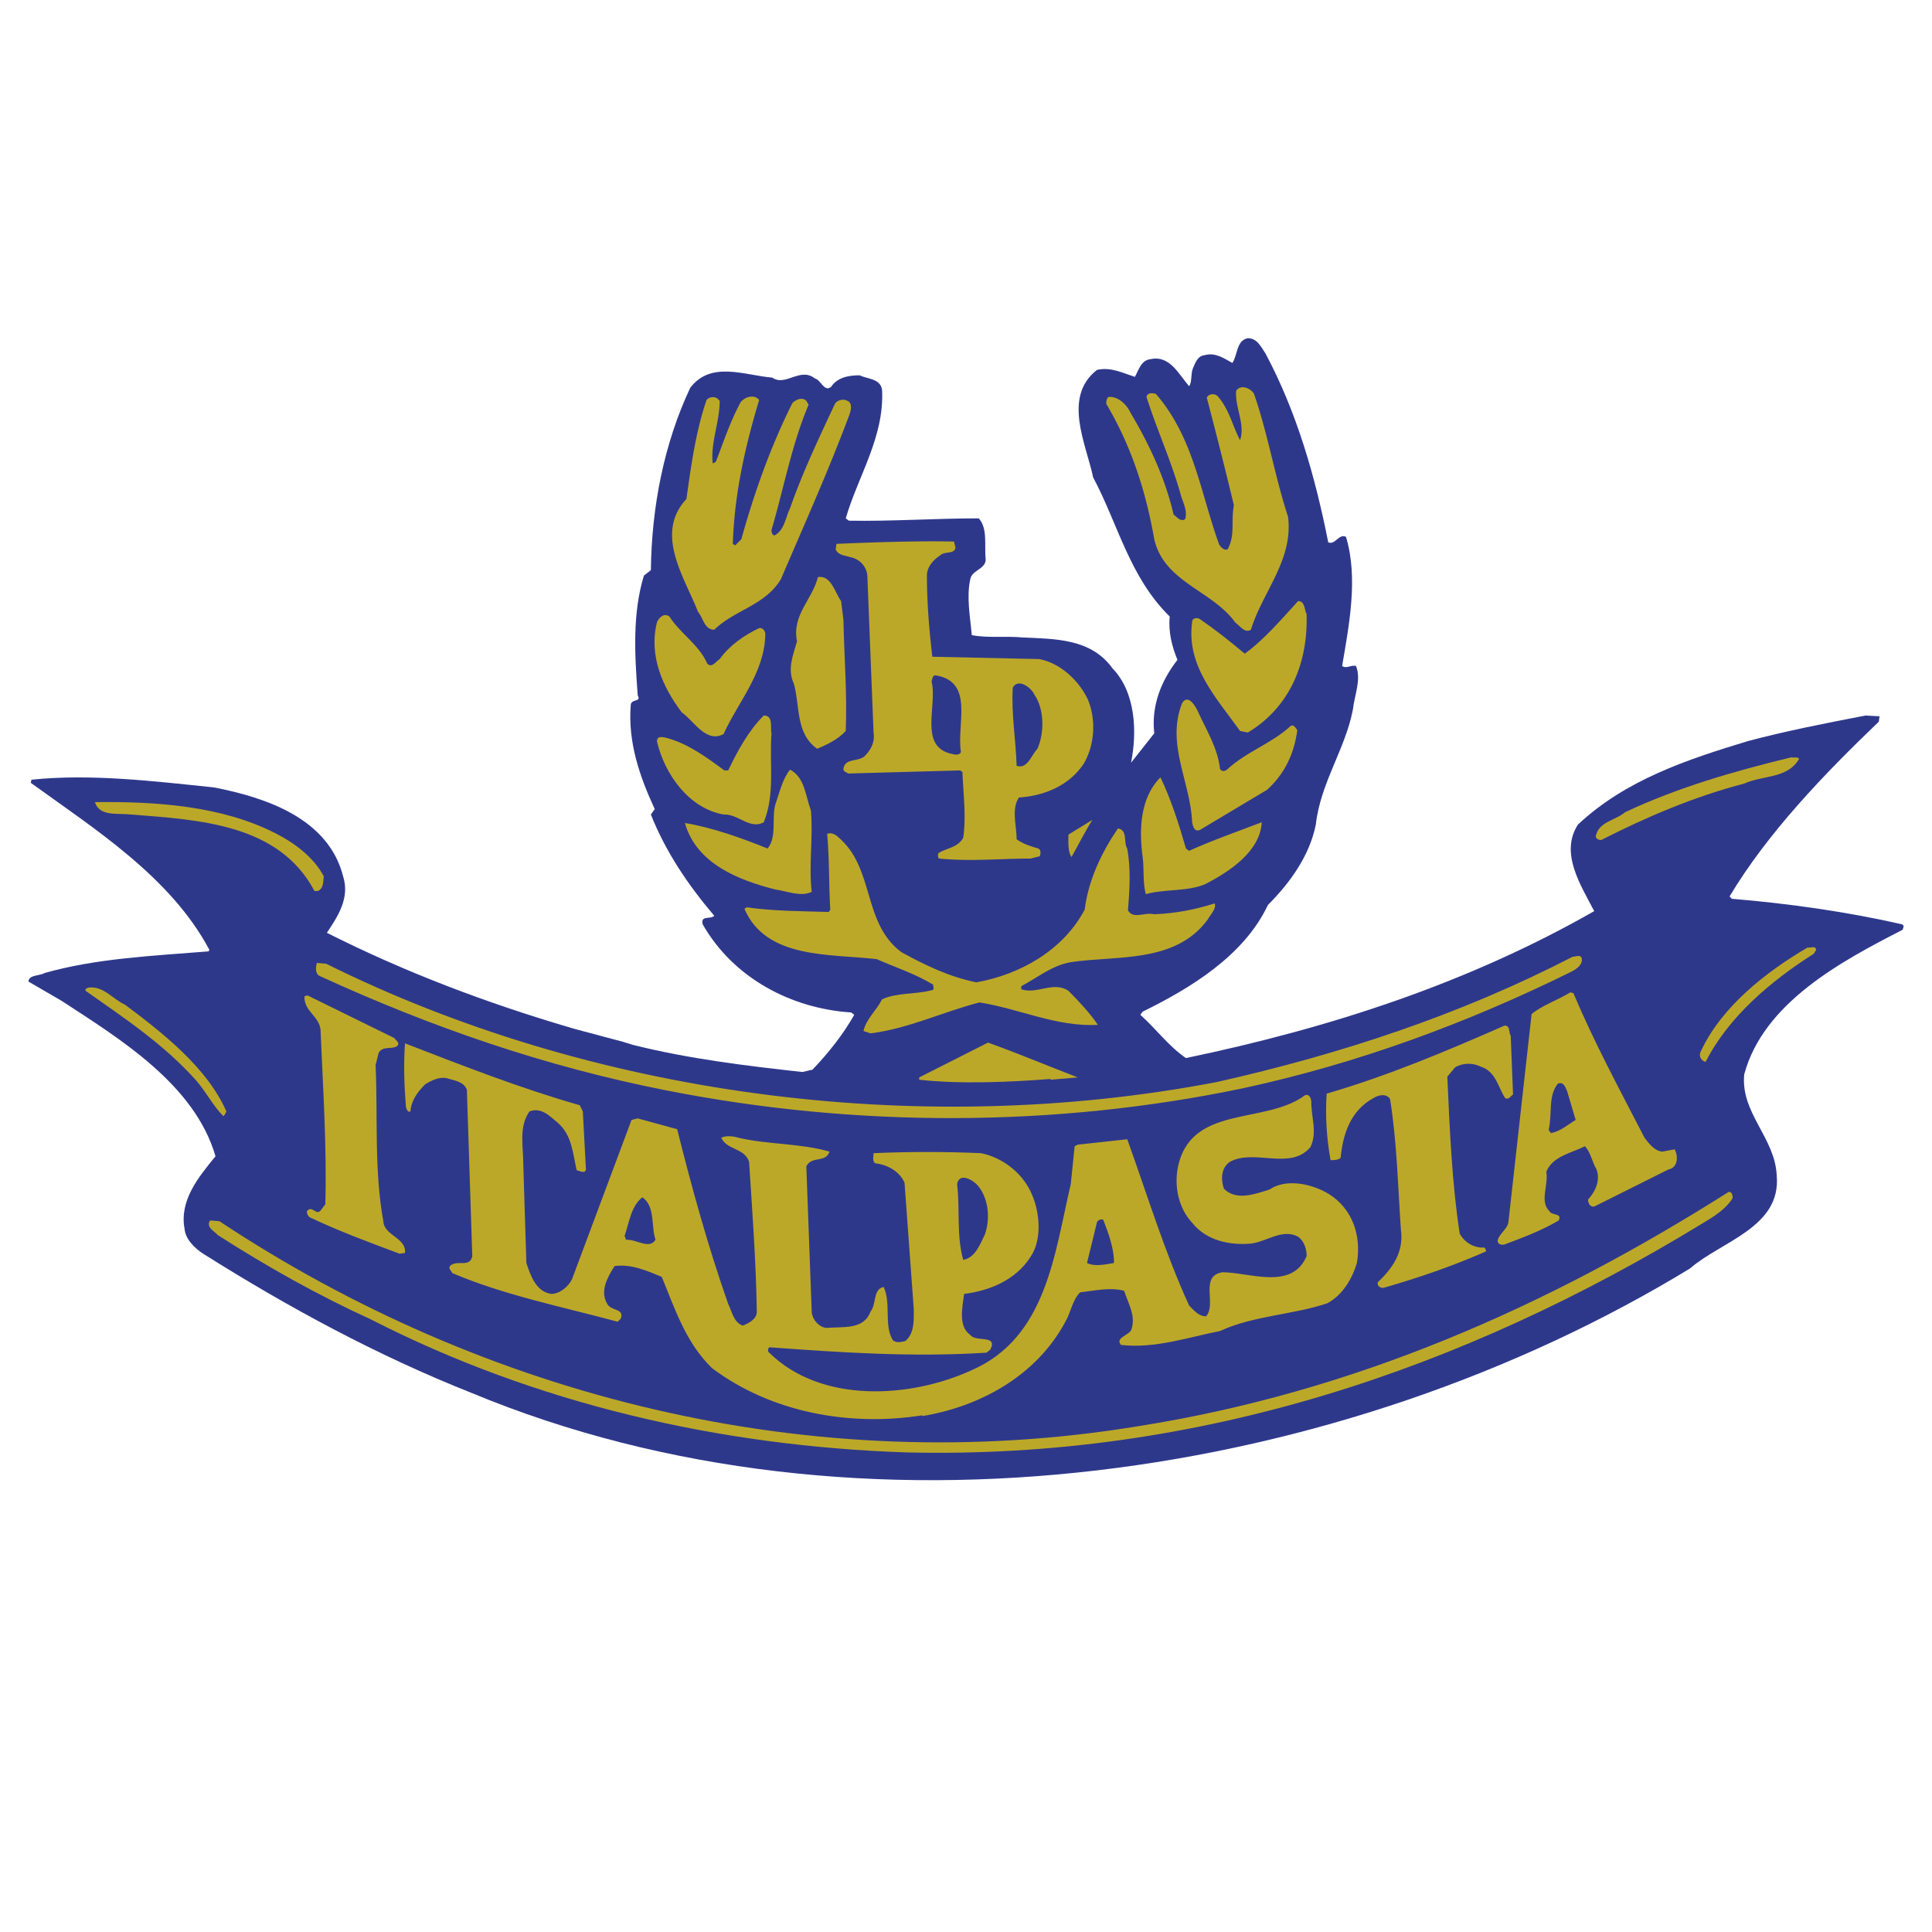
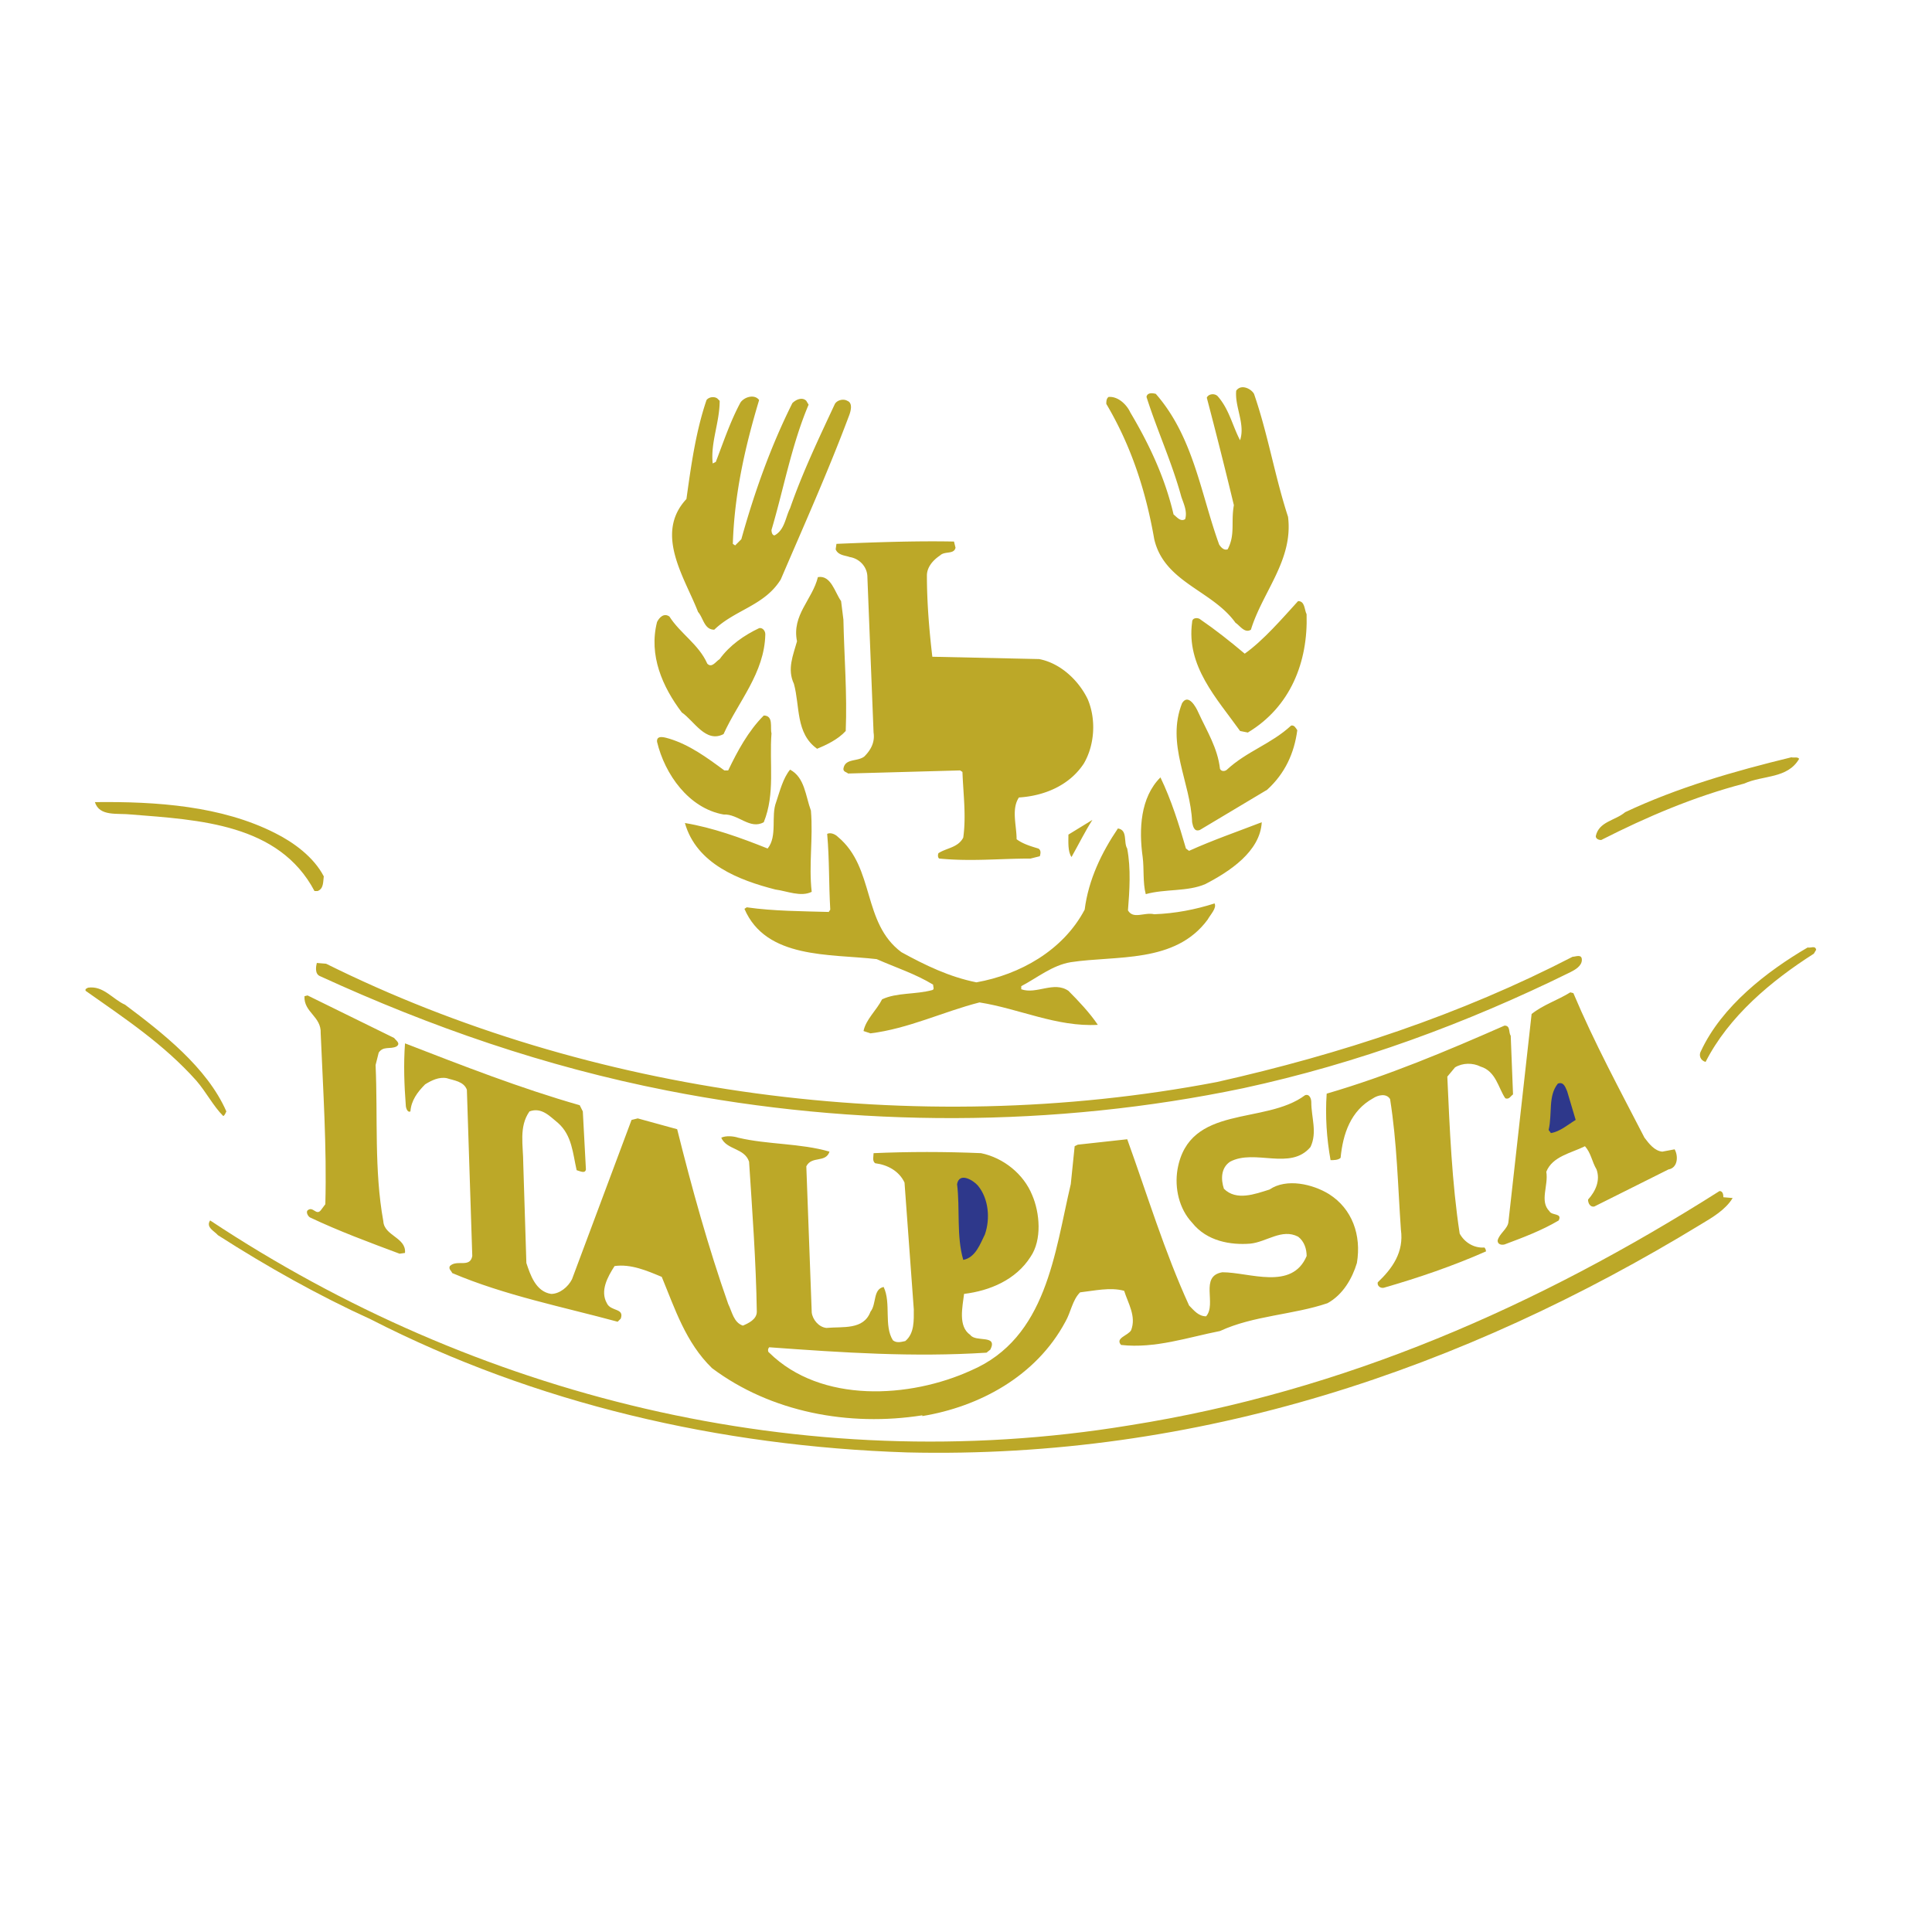
<svg xmlns="http://www.w3.org/2000/svg" width="2500" height="2500" viewBox="0 0 192.756 192.756">
  <g fill-rule="evenodd" clip-rule="evenodd">
    <path fill="#fff" d="M0 0h192.756v192.756H0V0z" />
-     <path d="M63.163 104.252c5.555 1.389 11.264 2.084 16.895 2.701l1.003-.232c1.621-1.697 3.086-3.549 4.167-5.477l-.31-.232c-5.939-.385-11.726-3.395-14.812-8.794-.231-.926.771-.462 1.157-.848-2.623-3.087-4.86-6.404-6.326-10.106l.386-.54c-1.465-3.163-2.7-6.636-2.392-10.415.078-.618 1.08-.231.695-.926-.308-4.088-.54-8.177.618-11.958l.693-.54c.078-6.326 1.312-12.652 3.935-18.208 2.083-2.7 5.401-1.233 8.177-1.002 1.312.926 2.778-1.08 4.244.078.617.153.926 1.388 1.62.848.617-.926 1.697-1.157 2.854-1.157.772.385 2.083.309 2.238 1.466.231 4.706-2.392 8.562-3.626 12.807l.309.231c4.243.077 8.563-.231 12.961-.231.926 1.002.539 2.776.693 4.166-.076.925-1.389 1.002-1.543 1.928-.386 1.774 0 3.779.154 5.554 1.467.309 3.551.078 5.016.232 3.238.154 6.865.077 9.025 3.085 2.312 2.392 2.469 6.327 1.852 9.412l2.314-2.931c-.309-2.777.695-5.246 2.314-7.329-.539-1.312-.926-2.777-.77-4.321-4.014-3.934-5.172-9.257-7.641-13.886-.693-3.316-3.086-8.023.387-10.724 1.389-.308 2.547.309 3.781.695.385-.695.615-1.697 1.619-1.774 1.854-.386 2.777 1.543 3.779 2.7.309-.308.156-1.234.387-1.774.232-.54.463-1.234 1.156-1.312 1.082-.307 1.93.309 2.779.772.539-.772.385-2.238 1.541-2.469.926 0 1.312.848 1.775 1.543 3.086 5.785 4.938 12.189 6.25 18.823.693.311 1.08-.925 1.773-.54 1.234 4.088.307 8.795-.387 12.884.463.308.928-.155 1.389 0 .541 1.388-.152 2.854-.309 4.32-.771 4.012-3.24 7.329-3.703 11.494-.617 3.086-2.545 5.786-4.781 8.024-2.393 5.09-7.793 8.332-12.498 10.646l-.232.309c1.619 1.465 2.855 3.162 4.551 4.32 14.428-3.01 28.158-7.484 40.734-14.659-1.312-2.546-3.471-5.786-1.621-8.641 4.785-4.474 10.879-6.48 16.973-8.331 3.781-1.003 7.715-1.774 11.729-2.546l1.387.078-.076.54c-5.477 5.246-11.109 11.11-14.889 17.435l.23.232c5.631.462 11.572 1.311 16.973 2.545.309.154.076.387.076.541-6.016 3.085-13.887 7.252-15.814 14.428-.387 3.857 3.086 6.324 3.24 10.105.463 5.168-5.557 6.559-8.641 9.258-34.562 21.061-82.779 28.543-121.583 12.42-9.335-3.703-18.207-8.486-26.771-13.887-.848-.539-1.774-1.467-1.852-2.469-.54-2.854 1.388-5.168 3.085-7.252-2.082-7.174-9.565-11.725-15.352-15.506l-3.316-1.928c.077-.695 1.079-.541 1.619-.85 5.172-1.465 10.649-1.697 16.359-2.16l.077-.155C17.03 87.512 9.468 82.728 3.066 78.1l.077-.309c5.94-.618 12.266.154 18.206.771 5.169 1.003 11.418 3.086 12.884 8.872.695 2.16-.54 4.013-1.62 5.632 7.792 3.934 15.969 7.02 24.378 9.489l.54.154 4.63 1.234 1.002.309z" fill="#2e388b" />
    <path d="M125.113 39.294c1.389 4.012 2.082 8.254 3.395 12.267.539 4.321-2.547 7.483-3.703 11.264-.619.386-1.082-.387-1.543-.694-2.314-3.24-7.098-4.012-8.102-8.333-.848-4.86-2.314-9.334-4.783-13.5 0-.231 0-.54.23-.695 1.004-.076 1.852.85 2.162 1.543 1.928 3.24 3.471 6.558 4.318 10.184.311.231.693.771 1.158.462.232-.771-.154-1.543-.387-2.237-.924-3.395-2.391-6.558-3.471-9.953.076-.462.617-.385.926-.308 3.779 4.321 4.475 9.953 6.326 15.044.154.231.463.617.848.462.773-1.465.309-2.7.617-4.397a525.51 525.51 0 0 0-2.701-10.724c.156-.386.773-.463 1.082-.153 1.156 1.311 1.467 2.931 2.236 4.396.541-1.62-.539-3.318-.385-4.937.465-.693 1.469-.231 1.777.309zM75.738 39.911c-1.389 4.629-2.469 9.336-2.623 14.35l.231.155.617-.619c1.312-4.706 2.932-9.257 5.092-13.578.385-.386 1.002-.618 1.388-.231l.231.386c-1.696 4.011-2.469 8.332-3.702 12.499 0 .231.076.54.308.54 1.002-.54 1.08-1.774 1.543-2.7 1.233-3.549 2.854-6.943 4.474-10.415.232-.386.85-.54 1.235-.309.617.231.309 1.157.154 1.543-2.083 5.554-4.475 10.877-6.789 16.278-1.62 2.623-4.552 3.009-6.635 5.015-1.003 0-1.079-1.158-1.619-1.774-1.312-3.396-4.398-7.792-1.158-11.264.463-3.317.926-6.711 2.005-9.875.232-.309.772-.384 1.081-.153l.231.231c0 2.161-.926 4.166-.694 6.249l.308-.155c.771-2.006 1.465-4.088 2.469-5.939.387-.542 1.39-.851 1.853-.234zM95.333 54.647c-.154.693-1.08.308-1.543.771-.695.463-1.312 1.157-1.312 2.005 0 2.701.232 5.478.541 8.101l10.645.231c2.084.386 3.936 2.083 4.861 4.012.85 2.006.695 4.551-.387 6.403-1.463 2.237-4.012 3.24-6.479 3.395-.773 1.157-.232 2.777-.232 4.166.617.462 1.389.693 2.16.925.309.154.23.541.154.772l-.926.231c-3.164 0-5.864.308-9.104 0-.154-.078-.154-.385-.078-.54.85-.54 1.929-.54 2.469-1.543.309-2.159 0-4.397-.078-6.558l-.231-.153-11.183.309c-.155-.155-.462-.155-.462-.463.154-1.08 1.388-.693 2.083-1.234.617-.616 1.08-1.389.925-2.392l-.616-15.506c0-1.003-.772-1.852-1.776-2.005-.385-.155-1.158-.155-1.388-.772l.077-.54c3.625-.155 7.946-.309 11.727-.231l.153.616z" fill="#bca828" />
    <path d="M84.147 61.821c.076 3.704.385 7.406.231 11.11-.772.849-1.929 1.388-2.855 1.774-2.161-1.543-1.697-4.244-2.314-6.48-.693-1.466-.078-2.855.309-4.243-.54-2.623 1.543-4.166 2.083-6.403 1.312-.231 1.697 1.542 2.315 2.392l.231 1.85zM130.359 61.282c.152 4.783-1.621 9.257-5.865 11.803l-.771-.154c-2.312-3.24-5.4-6.48-4.783-10.877 0-.464.617-.464.85-.232 1.467 1.004 2.932 2.161 4.396 3.395 1.852-1.312 3.781-3.549 5.324-5.246.693-.001.617.848.849 1.311zM66.789 61.512c1.08 1.698 2.931 2.778 3.78 4.707.463.462.849-.231 1.234-.463 1.003-1.388 2.469-2.392 3.935-3.085.309-.077.617.231.617.617-.077 3.857-2.699 6.711-4.166 9.952-1.774.926-2.931-1.312-4.166-2.161-1.929-2.545-3.318-5.709-2.469-9.025.232-.465.695-.927 1.235-.542z" fill="#bca828" />
-     <path d="M95.874 75.014c-.078.308-.541.308-.771.231-3.549-.618-1.543-4.86-2.16-7.251.077-.232.077-.617.386-.617 3.933.617 2.082 4.936 2.545 7.637zM103.203 69.305c1.002 1.466 1.002 3.78.307 5.4-.615.617-1.002 2.083-2.082 1.697-.078-2.623-.541-5.167-.385-7.791.539-1.004 1.852 0 2.16.694z" fill="#2e388b" />
    <path d="M119.557 71.079c.848 1.852 1.93 3.549 2.162 5.632.152.309.539.231.693.077 2.006-1.852 4.396-2.545 6.402-4.396.309-.078.463.231.617.462-.309 2.315-1.232 4.32-3.008 5.94l-6.713 4.012c-.617.232-.693-.463-.771-.772-.152-4.011-2.623-7.791-1.002-11.88.62-1.003 1.389.385 1.62.925zM76.973 73.162c-.232 3.009.385 6.017-.772 8.872-1.389.772-2.545-.849-4.012-.771-3.471-.618-5.862-4.013-6.635-7.253-.077-.771.926-.385 1.235-.308 2.005.616 3.702 1.851 5.478 3.163h.385c.926-1.93 2.006-3.935 3.549-5.478 1.003.001.617 1.236.772 1.775zM179.5 75.708c-1.158 2.006-3.625 1.62-5.477 2.468-5.014 1.312-9.721 3.317-14.271 5.632-.311 0-.541-.154-.541-.385.309-1.465 1.93-1.542 2.932-2.391 5.246-2.469 10.877-4.09 16.588-5.478.23.077.617-.078.769.154z" fill="#bca828" />
    <path d="M80.906 80.877c.232 2.777-.231 5.4.078 8.101-1.08.54-2.468-.078-3.625-.231-3.625-.926-7.869-2.547-9.026-6.635 2.777.463 5.554 1.465 8.254 2.545 1.003-1.234.309-3.239.849-4.629.386-1.157.694-2.392 1.389-3.24 1.466.772 1.542 2.623 2.081 4.089zM118.322 84.657l.309.232c2.393-1.081 4.861-1.93 7.254-2.855-.156 2.932-3.242 4.938-5.633 6.173-1.773.771-4.012.462-5.939 1.002-.309-1.158-.156-2.546-.309-3.703-.387-2.778-.232-5.94 1.773-7.946 1.08 2.237 1.852 4.705 2.545 7.097zM32.304 87.434c-.076.54 0 1.234-.617 1.466h-.309c-3.549-6.711-11.495-7.098-18.284-7.637-1.388-.155-3.163.23-3.626-1.235 6.173-.077 12.653.386 17.976 3.087 1.851.925 3.858 2.391 4.86 4.319zM106.906 85.506c-.387-.541-.309-1.543-.309-2.238l2.391-1.466c-.693 1.081-1.388 2.469-2.082 3.704z" fill="#bca828" />
    <path d="M112.459 84.657c.387 2.006.232 4.243.078 6.172.539.926 1.619.154 2.623.385 2.082-.076 4.09-.462 6.018-1.079.232.463-.387 1.079-.695 1.621-3.24 4.397-9.102 3.548-13.654 4.242-1.852.31-3.318 1.544-4.938 2.392v.309c1.543.541 3.24-.848 4.707.156 1.002 1.002 2.16 2.236 2.932 3.393-4.09.23-7.869-1.619-11.805-2.236-3.625.926-7.097 2.623-10.878 3.086l-.693-.232c.231-1.156 1.311-2.082 1.852-3.162 1.465-.695 3.316-.463 5.014-.926.231-.078.076-.309.076-.541-1.774-1.08-3.702-1.697-5.631-2.545-4.706-.54-11.031 0-13.191-5.015l.231-.154c2.701.386 5.554.386 8.178.463l.154-.231c-.154-2.623-.077-4.937-.309-7.561.309-.153.771 0 1.079.309 3.704 3.086 2.392 8.564 6.327 11.496 2.392 1.312 4.783 2.468 7.483 3.009 4.32-.771 8.641-3.164 10.801-7.252.385-3.009 1.697-5.708 3.316-8.101 1.003.151.542 1.385.925 2.002zM181.197 94.763l-.23.386c-4.244 2.701-8.486 6.25-10.801 10.8-.541-.154-.695-.693-.463-1.08 2.082-4.475 6.557-7.945 10.646-10.338.309.078.772-.231.848.232z" fill="#bca828" />
    <path d="M157.822 95.766c0 .617-.693 1.003-1.156 1.234-10.338 5.092-21.215 9.104-32.633 11.572-18.826 3.936-38.652 3.936-57.475.232-12.189-2.393-23.53-6.328-34.64-11.418-.54-.232-.385-1.004-.309-1.312l.927.077c26.075 12.961 58.632 17.59 88.875 11.803 12.342-2.777 24.299-6.711 35.486-12.497.308.001.925-.308.925.309zM12.477 100.24c3.703 2.779 8.179 6.25 10.106 10.646-.078.156-.154.387-.309.463-1.003-1.002-1.696-2.391-2.7-3.549-3.241-3.625-7.098-6.172-11.032-8.947-.076-.232.155-.232.231-.311 1.543-.23 2.47 1.159 3.704 1.698zM156.975 99.084c2.082 4.938 4.629 9.643 7.096 14.426.465.617 1.004 1.312 1.775 1.389l1.234-.23c.387.693.309 1.852-.617 2.006l-7.406 3.703c-.387.076-.617-.311-.617-.695.771-.848 1.234-1.928.848-3.008-.461-.771-.539-1.621-1.156-2.316-1.389.695-3.24 1.004-3.857 2.547.232 1.389-.693 2.932.309 3.934.232.465 1.312.156.926.926-1.695 1.004-3.549 1.699-5.4 2.393-.309.076-.693 0-.693-.385.154-.695 1.002-1.158 1.078-1.852l2.314-20.754c1.158-.926 2.623-1.387 3.859-2.16l.307.076zM39.324 103.559c.155.23.695.539.232.848-.617.309-1.312-.076-1.774.617l-.309 1.234c.231 5.17-.155 10.492.771 15.584.077 1.465 2.314 1.621 2.161 3.164l-.54.076c-3.086-1.156-6.018-2.236-8.949-3.625-.231-.154-.386-.541-.231-.695.54-.463.849.541 1.311 0l.463-.617c.154-5.709-.23-11.494-.463-17.049.077-1.697-1.697-2.084-1.619-3.703l.308-.078 8.639 4.244zM150.725 103.328l.23 5.861c-.23.154-.385.541-.771.387-.693-1.004-.924-2.699-2.469-3.164-.77-.385-1.773-.385-2.545.078l-.771.926c.232 5.168.463 10.646 1.234 15.66.463.85 1.389 1.467 2.469 1.389.078.078.156.23.156.387-3.32 1.465-6.715 2.623-10.186 3.625-.309.076-.693-.154-.615-.539 1.465-1.389 2.623-3.01 2.312-5.248-.309-4.475-.387-8.641-1.08-13.037-.385-.617-1.232-.385-1.697-.076-2.236 1.234-3.008 3.547-3.24 5.939-.23.232-.693.232-1.002.232-.387-2.16-.541-4.398-.387-6.635 6.096-1.775 11.959-4.244 17.744-6.789.618 0 .385.696.618 1.004z" fill="#bca828" />
-     <path d="M107.523 107.494l-2.701.23v-.078c-3.936.309-8.949.541-13.115.078v-.23l6.867-3.473c3.008 1.081 5.94 2.315 8.949 3.473z" fill="#bca828" />
    <path d="M57.839 110.27l.309.617.309 5.787c-.078.461-.618.154-.926.076-.386-1.697-.462-3.471-1.851-4.707-.772-.615-1.621-1.619-2.855-1.156-1.08 1.543-.618 3.396-.618 5.248l.309 9.873c.386 1.156.926 2.855 2.47 3.086.848 0 1.697-.693 2.083-1.465l5.94-15.893.617-.154 3.934 1.08c1.466 5.863 3.086 11.727 5.092 17.434.386.773.54 1.852 1.466 2.162.541-.232 1.388-.617 1.388-1.389-.076-5.016-.462-10.184-.771-14.967-.462-1.389-2.237-1.158-2.776-2.393.462-.23 1.234-.154 1.698 0 2.931.695 6.171.539 9.103 1.389-.385 1.158-1.774.387-2.314 1.467l.54 14.58c.077.695.694 1.465 1.465 1.543 1.621-.154 3.704.232 4.397-1.619.617-.773.231-2.238 1.312-2.469.771 1.619 0 3.857.926 5.322.386.309.849.154 1.235.076.925-.77.848-2.082.848-3.162l-.926-12.652c-.54-1.156-1.697-1.773-2.931-1.928-.309-.232-.155-.695-.155-1.004 3.473-.154 7.176-.154 10.724 0 2.238.463 4.244 2.082 5.092 4.166.771 1.775 1.004 4.475-.154 6.172-1.467 2.314-4.088 3.395-6.634 3.703-.155 1.311-.618 3.24.617 4.09.539.77 2.777-.078 2.006 1.465l-.385.309c-7.33.463-14.272 0-21.679-.539-.154.152-.154.461 0 .539 5.169 5.092 14.041 4.553 20.136 1.775 7.559-3.24 8.331-11.727 9.952-18.594l.387-3.781.309-.152 4.936-.541c2.006 5.555 3.705 11.188 6.172 16.588.463.461.926 1.078 1.697 1.078 1.082-1.234-.693-4.01 1.621-4.396 2.699 0 6.943 1.852 8.41-1.619 0-.695-.232-1.465-.85-1.93-1.621-.848-3.162.541-4.783.695-1.93.152-4.322-.23-5.787-2.084-1.311-1.389-1.773-3.471-1.465-5.322 1.156-6.559 8.717-4.398 12.729-7.406.463-.154.619.385.619.693 0 1.543.615 3.008-.078 4.475-2.006 2.393-5.555.154-8.023 1.467-.926.617-.926 1.773-.617 2.699 1.234 1.234 3.086.539 4.551.078 1.697-1.158 4.322-.541 5.941.461 2.312 1.467 3.24 4.09 2.777 6.867-.465 1.543-1.389 3.164-2.932 4.012-3.395 1.158-7.406 1.234-10.723 2.777-3.162.617-6.482 1.773-9.875 1.389-.619-.693.693-.926 1.002-1.465.539-1.391-.309-2.701-.693-3.936-1.391-.385-3.01 0-4.398.154-.77.771-.926 2.006-1.467 2.932-2.932 5.477-8.639 8.486-14.271 9.412v-.076c-7.329 1.156-15.121-.311-20.984-4.707-2.623-2.547-3.704-5.939-5.014-9.104-1.466-.615-3.087-1.311-4.708-1.08-.693 1.08-1.465 2.469-.771 3.703.386.85 1.774.463 1.389 1.543l-.31.309c-5.4-1.467-11.262-2.623-16.509-4.859-.077-.23-.386-.387-.231-.695.694-.695 2.005.232 2.236-1.002l-.539-16.588c-.309-.848-1.311-.926-2.006-1.156-.771-.154-1.543.23-2.161.617-.771.771-1.388 1.619-1.466 2.699-.308.156-.462-.387-.462-.617-.154-2.006-.231-4.088-.077-6.172 5.782 2.238 11.492 4.474 17.431 6.172z" fill="#bca828" />
    <path d="M156.357 108.881l.848 2.855c-.77.463-1.541 1.156-2.469 1.311l-.23-.309c.385-1.619-.078-3.395.924-4.629.619-.23.773.463.927.772zM97.57 118.293c1.08 1.312 1.234 3.318.695 4.861-.463.926-.928 2.314-2.161 2.545-.694-2.393-.309-5.092-.618-7.561.233-1.234 1.621-.384 2.084.155z" fill="#2e388b" />
-     <path d="M172.867 119.527c-.695 1.158-2.006 1.93-3.164 2.623-23.684 14.428-50.068 23.453-79.23 22.758-18.669-.615-37.03-4.859-53.463-13.268-5.246-2.393-10.337-5.246-15.274-8.41-.309-.385-1.235-.771-.771-1.467l.925.078c26.308 17.436 58.941 25.844 91.729 20.443 21.447-3.393 40.734-11.881 58.863-23.375.307.001.385.31.385.618z" fill="#bca828" />
-     <path d="M65.4 123.693c-.617 1.002-1.929-.078-2.933 0l-.153-.387c.462-1.311.617-2.93 1.774-3.855 1.312.926.849 2.854 1.312 4.242zM110.068 121.688c.539 1.389 1.08 2.855 1.08 4.32-.926.154-1.928.387-2.699 0l1.002-4.088c.156-.232.387-.309.617-.232z" fill="#2e388b" />
+     <path d="M172.867 119.527c-.695 1.158-2.006 1.93-3.164 2.623-23.684 14.428-50.068 23.453-79.23 22.758-18.669-.615-37.03-4.859-53.463-13.268-5.246-2.393-10.337-5.246-15.274-8.41-.309-.385-1.235-.771-.771-1.467c26.308 17.436 58.941 25.844 91.729 20.443 21.447-3.393 40.734-11.881 58.863-23.375.307.001.385.31.385.618z" fill="#bca828" />
  </g>
</svg>